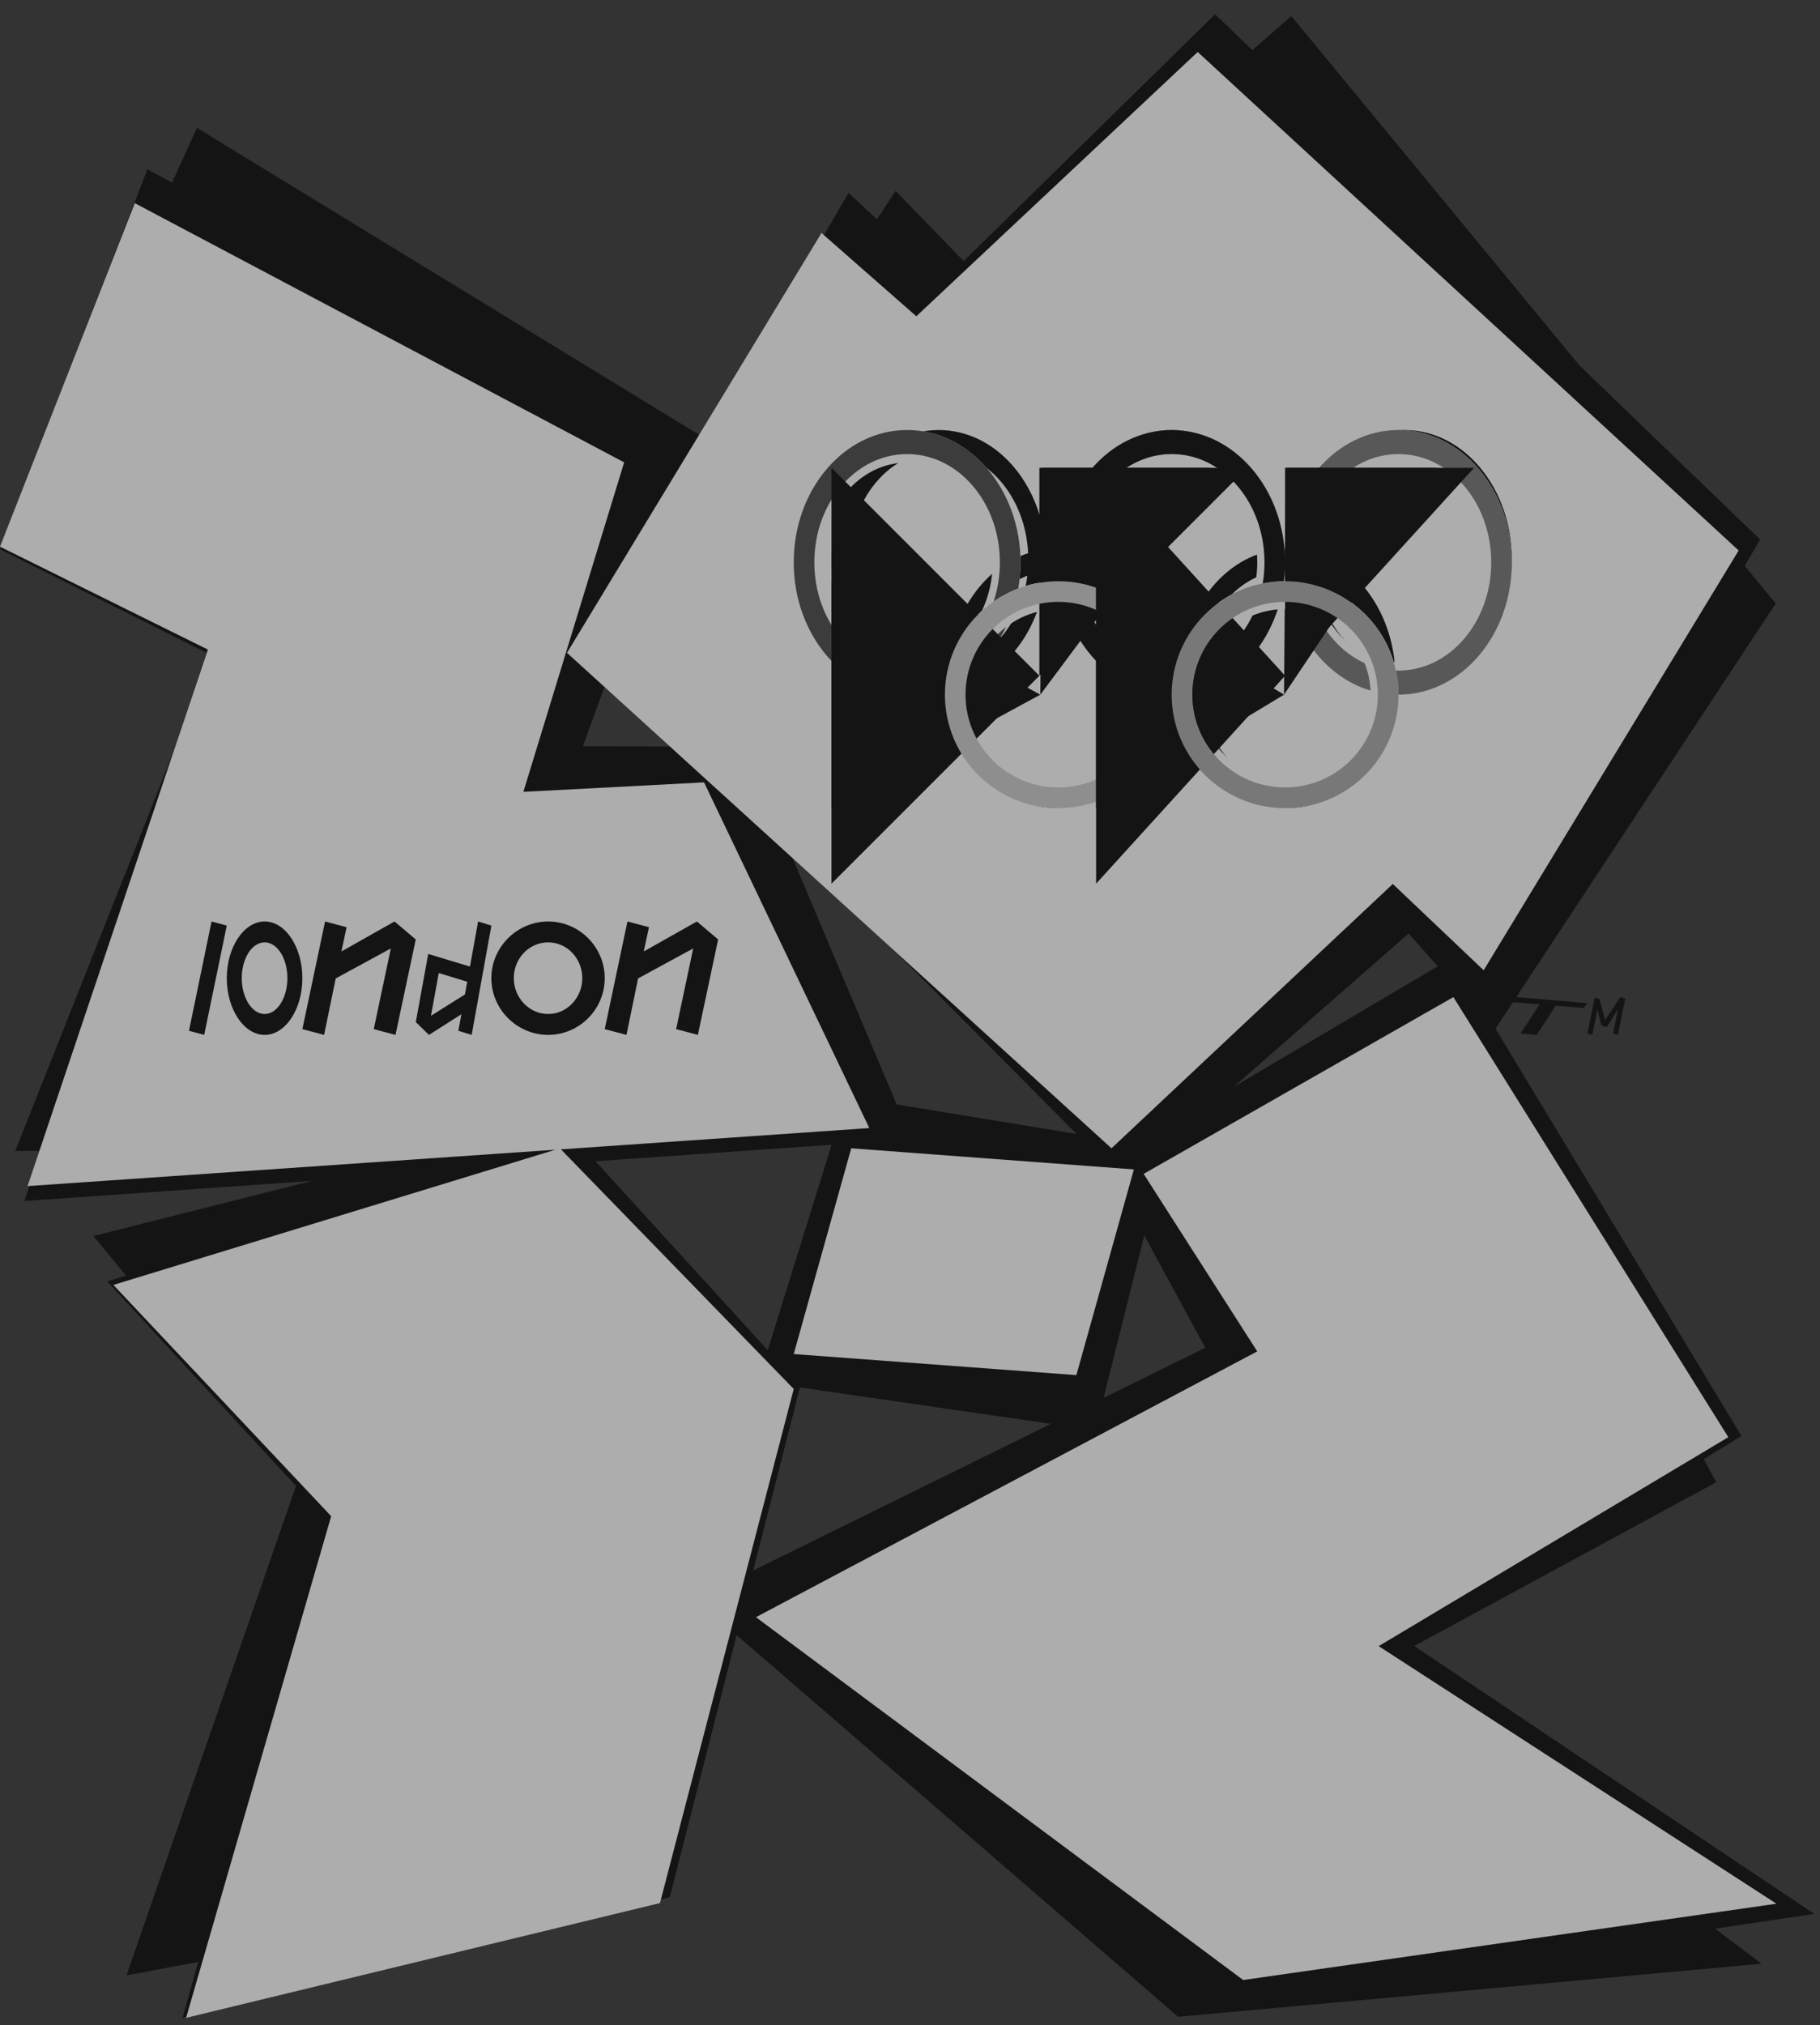
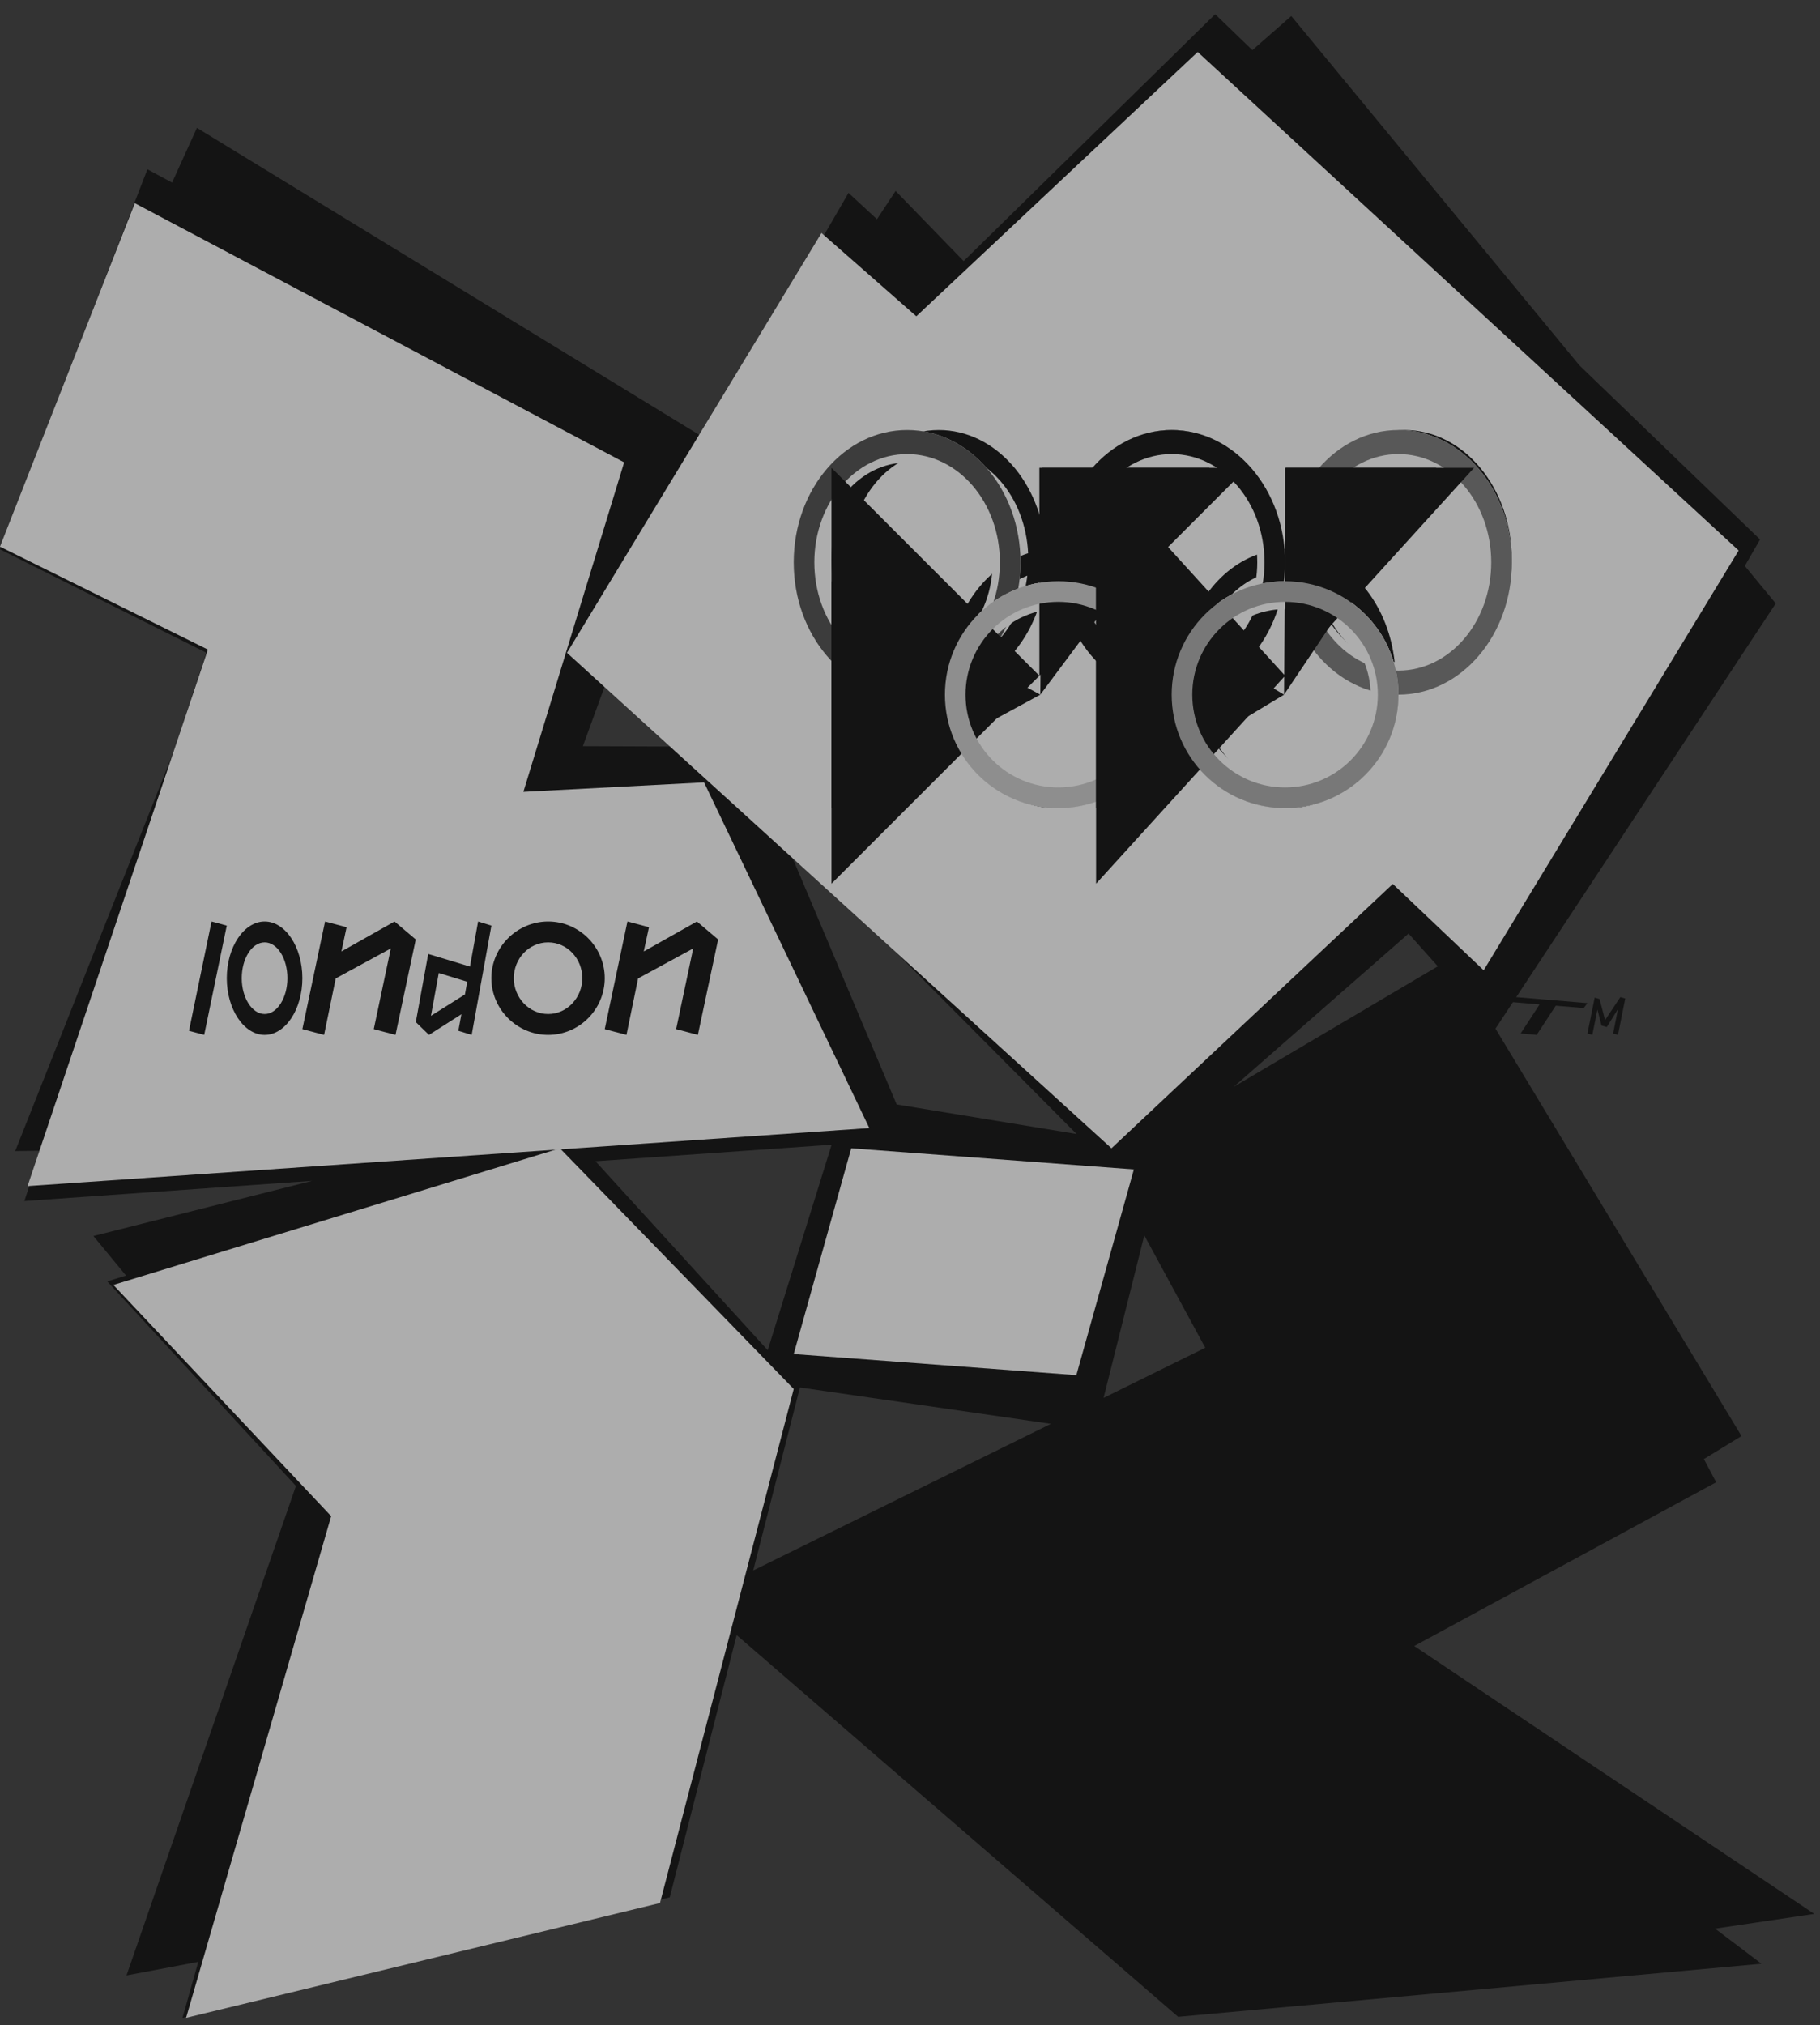
<svg xmlns="http://www.w3.org/2000/svg" width="80" height="89" viewBox="0 0 80 89" fill="none">
  <rect x="0" y="0" width="80" height="89" fill="#333333" stroke="none" />
  <g opacity="0.6">
    <path d="M66.841 45.417L67.675 44.14L66.455 44.038L66.626 43.819L69.778 44.083L69.614 44.3L68.384 44.198L67.547 45.48L66.841 45.417Z" fill="black" />
    <path d="M70.906 45.418L71.117 44.352L70.627 45.135L70.395 45.068L70.217 44.367L69.992 45.48L69.777 45.418L70.096 43.842L70.311 43.904L70.552 44.829L71.224 43.819L71.439 43.88L71.12 45.48L70.906 45.418Z" fill="black" />
    <path d="M61.914 41.028L63.2 42.466L54.231 47.761L61.914 41.028ZM48.51 61.432L50.299 54.292L52.978 59.229L48.51 61.432ZM35.162 60.975L46.192 62.574L33.109 69.016L35.162 60.975ZM26.175 51.033L36.555 50.307L33.746 59.336L26.175 51.033ZM26.787 29.596L30.164 32.81L25.621 32.792L26.787 29.596ZM47.322 49.835L39.414 48.536L34.523 36.959L47.322 49.835ZM79.747 84.11L62.166 72.337L75.436 65.141L74.895 64.122L76.55 63.11L65.735 45.205L78.055 26.52L76.696 24.872L77.365 23.708L69.425 16.057L56.76 0.704L55.049 2.204L53.414 0.623L42.358 11.474L39.367 8.39L38.548 9.633L37.297 8.476L31.031 19.29L8.656 5.619L7.564 8.024L6.48 7.44L0 24.142L9.072 28.686L7.618 33.064L0.668 50.587L1.803 50.572L1.07 52.782L13.719 51.895L4.105 54.319L5.539 56.056L4.713 56.314L13.008 65.303L5.56 86.814L8.715 86.218L8.021 88.677L29.439 83.383L32.381 71.859L51.787 88.633L77.428 86.301L75.389 84.757L79.747 84.11Z" fill="black" />
    <path d="M34.889 61.041L24.612 50.465L4.984 56.468L14.557 66.631L8.18 88.677L29.01 83.633L34.889 61.041Z" fill="white" />
-     <path d="M47.313 60.432L34.889 59.506L37.417 50.464L49.841 51.392L47.313 60.432Z" fill="white" />
-     <path d="M55.263 59.389L33.228 71.07L54.645 87.015L78.086 83.662L60.601 72.342L75.97 63.159L63.885 43.819L50.27 51.588L55.263 59.389Z" fill="white" />
+     <path d="M47.313 60.432L34.889 59.506L37.417 50.464L49.841 51.392L47.313 60.432" fill="white" />
    <path d="M76.425 24.192L52.646 2.284L40.278 13.899L36.109 10.24L24.922 28.689L48.856 50.464L61.222 38.847L65.216 42.64L76.425 24.192Z" fill="white" />
    <path d="M9.138 28.547L1.212 52.125L38.212 49.575L30.948 34.383L23.006 34.799L27.435 20.319L5.926 8.929L0 24.024L9.138 28.547Z" fill="white" />
    <path d="M8.976 45.48L8.307 45.3L9.299 40.496L9.968 40.677L8.976 45.48Z" fill="black" />
    <path d="M11.634 41.414C11.064 41.414 10.626 42.135 10.626 42.988C10.626 43.841 11.071 44.562 11.634 44.562C12.196 44.562 12.634 43.83 12.634 42.988C12.634 42.135 12.196 41.414 11.634 41.414ZM11.634 45.48C10.721 45.48 9.969 44.355 9.969 42.988C9.969 41.622 10.721 40.496 11.634 40.496C12.547 40.496 13.291 41.622 13.291 42.988C13.291 44.355 12.547 45.48 11.634 45.48Z" fill="black" />
    <path d="M17.385 45.48L16.429 45.227L17.179 41.681L14.757 42.998L14.246 45.48L13.291 45.227L14.289 40.496L15.235 40.748L15.007 41.813L17.342 40.496L18.275 41.286L17.385 45.48Z" fill="black" />
    <path d="M19.287 42.761L18.943 44.641L20.437 43.702L20.538 43.145L19.287 42.761ZM20.733 45.48L20.147 45.3L20.282 44.572L18.856 45.48L18.277 44.917L18.823 41.923L20.658 42.478L21.015 40.496L21.6 40.677L20.733 45.48Z" fill="black" />
    <path d="M24.095 41.414C23.241 41.414 22.584 42.135 22.584 42.988C22.584 43.841 23.252 44.562 24.095 44.562C24.939 44.562 25.596 43.83 25.596 42.988C25.596 42.135 24.939 41.414 24.095 41.414ZM24.095 45.48C22.726 45.48 21.598 44.355 21.598 42.988C21.598 41.622 22.726 40.496 24.095 40.496C25.465 40.496 26.582 41.622 26.582 42.988C26.582 44.355 25.465 45.48 24.095 45.48Z" fill="black" />
    <path d="M30.676 45.48L29.72 45.227L30.47 41.681L28.048 42.998L27.537 45.48L26.582 45.227L27.58 40.496L28.526 40.748L28.297 41.813L30.633 40.496L31.566 41.286L30.676 45.48Z" fill="black" />
    <path d="M57.037 25.083C56.901 25.066 56.763 25.056 56.622 25.056C56.478 25.056 56.337 25.067 56.198 25.085C56.027 27.509 54.597 29.494 52.696 30.093C52.814 32.586 54.525 34.574 56.622 34.574C58.725 34.574 60.429 32.587 60.548 30.095C58.645 29.499 57.209 27.512 57.037 25.083ZM61.732 19.833C59.637 19.833 57.928 21.814 57.805 24.309C59.705 24.903 61.148 26.887 61.322 29.32C61.458 29.338 61.594 29.348 61.732 29.348C63.912 29.348 65.681 27.216 65.681 24.594C65.681 21.967 63.912 19.833 61.732 19.833ZM55.397 25.295C54.004 25.848 52.958 27.314 52.733 29.107C54.127 28.553 55.175 27.087 55.397 25.295ZM61.732 30.283C61.595 30.283 61.461 30.272 61.326 30.258C61.139 33.197 59.105 35.512 56.622 35.512C54.137 35.512 52.109 33.197 51.925 30.257C51.786 30.272 51.646 30.283 51.502 30.283C51.364 30.283 51.227 30.272 51.09 30.258C50.904 33.197 48.874 35.512 46.39 35.512C43.9 35.512 41.87 33.197 41.686 30.258C41.548 30.272 41.408 30.283 41.265 30.283C38.66 30.283 36.549 27.736 36.549 24.594C36.549 21.447 38.66 18.898 41.265 18.898C43.746 18.898 45.779 21.21 45.968 24.147C46.107 24.133 46.247 24.121 46.39 24.121C46.527 24.121 46.661 24.133 46.796 24.146C46.986 21.209 49.022 18.898 51.502 18.898C53.985 18.898 56.012 21.21 56.201 24.147C56.339 24.133 56.481 24.121 56.622 24.121C56.763 24.121 56.899 24.133 57.036 24.147C57.224 21.21 59.248 18.898 61.732 18.898C64.346 18.898 66.454 21.447 66.454 24.594C66.454 27.736 64.346 30.283 61.732 30.283ZM60.511 29.11C60.288 27.311 59.237 25.839 57.84 25.29C58.061 27.087 59.113 28.559 60.511 29.11ZM45.157 25.298C43.763 25.852 42.716 27.317 42.492 29.109C43.889 28.556 44.936 27.09 45.157 25.298ZM45.193 24.313C45.072 21.816 43.366 19.833 41.265 19.833C39.094 19.833 37.328 21.967 37.328 24.594C37.328 27.216 39.094 29.348 41.265 29.348C41.409 29.348 41.55 29.336 41.689 29.319C41.864 26.892 43.292 24.912 45.193 24.313ZM50.284 29.112C50.06 27.314 49.008 25.843 47.611 25.293C47.83 27.09 48.88 28.562 50.284 29.112ZM55.432 24.312C55.31 21.816 53.597 19.833 51.502 19.833C49.402 19.833 47.697 21.815 47.576 24.309C49.477 24.904 50.913 26.888 51.088 29.32C51.224 29.338 51.363 29.348 51.502 29.348C51.646 29.348 51.788 29.336 51.928 29.318C52.103 26.889 53.533 24.908 55.432 24.312ZM46.797 25.082C46.664 25.066 46.528 25.056 46.39 25.056C46.246 25.056 46.105 25.066 45.966 25.084C45.793 27.51 44.359 29.495 42.455 30.093C42.574 32.586 44.29 34.574 46.39 34.574C48.486 34.574 50.201 32.587 50.32 30.096C48.411 29.501 46.97 27.512 46.797 25.082Z" fill="black" />
-     <path fillRule="evenodd" clipRule="evenodd" d="M46.519 26.768C44.443 26.768 42.759 28.451 42.759 30.528C42.759 32.604 44.443 34.288 46.519 34.288C48.596 34.288 50.279 32.604 50.279 30.528C50.279 28.451 48.596 26.768 46.519 26.768ZM41.535 30.528C41.535 27.775 43.767 25.543 46.519 25.543C49.272 25.543 51.504 27.775 51.504 30.528C51.504 33.28 49.272 35.512 46.519 35.512C43.767 35.512 41.535 33.28 41.535 30.528Z" fill="white" />
    <path fillRule="evenodd" clipRule="evenodd" d="M56.486 26.768C54.41 26.768 52.726 28.451 52.726 30.528C52.726 32.604 54.41 34.288 56.486 34.288C58.563 34.288 60.246 32.604 60.246 30.528C60.246 28.451 58.563 26.768 56.486 26.768ZM51.502 30.528C51.502 27.775 53.733 25.543 56.486 25.543C59.239 25.543 61.47 27.775 61.47 30.528C61.47 33.28 59.239 35.512 56.486 35.512C53.733 35.512 51.502 33.28 51.502 30.528Z" fill="white" />
    <path fillRule="evenodd" clipRule="evenodd" d="M46.519 26.45C44.267 26.45 42.441 28.275 42.441 30.528C42.441 32.78 44.267 34.605 46.519 34.605C48.772 34.605 50.597 32.78 50.597 30.528C50.597 28.275 48.772 26.45 46.519 26.45ZM41.535 30.528C41.535 27.775 43.767 25.543 46.519 25.543C49.272 25.543 51.504 27.775 51.504 30.528C51.504 33.28 49.272 35.512 46.519 35.512C43.767 35.512 41.535 33.28 41.535 30.528Z" fill="#CCCCCC" />
    <path fillRule="evenodd" clipRule="evenodd" d="M56.486 26.45C54.234 26.45 52.408 28.275 52.408 30.528C52.408 32.78 54.234 34.605 56.486 34.605C58.738 34.605 60.564 32.78 60.564 30.528C60.564 28.275 58.738 26.45 56.486 26.45ZM51.502 30.528C51.502 27.775 53.733 25.543 56.486 25.543C59.239 25.543 61.47 27.775 61.47 30.528C61.47 33.28 59.239 35.512 56.486 35.512C53.733 35.512 51.502 33.28 51.502 30.528Z" fill="#A7A7A7" />
    <path fillRule="evenodd" clipRule="evenodd" d="M39.873 20.326C37.796 20.326 36.113 22.29 36.113 24.713C36.113 27.135 37.796 29.099 39.873 29.099C41.949 29.099 43.633 27.135 43.633 24.713C43.633 22.29 41.949 20.326 39.873 20.326ZM34.889 24.713C34.889 21.501 37.12 18.898 39.873 18.898C42.626 18.898 44.857 21.501 44.857 24.713C44.857 27.924 42.626 30.527 39.873 30.527C37.12 30.527 34.889 27.924 34.889 24.713Z" fill="white" />
    <path fillRule="evenodd" clipRule="evenodd" d="M51.504 20.326C49.427 20.326 47.744 22.29 47.744 24.713C47.744 27.135 49.427 29.099 51.504 29.099C53.58 29.099 55.264 27.135 55.264 24.713C55.264 22.29 53.58 20.326 51.504 20.326ZM46.52 24.713C46.52 21.501 48.751 18.898 51.504 18.898C54.256 18.898 56.488 21.501 56.488 24.713C56.488 27.924 54.256 30.527 51.504 30.527C48.751 30.527 46.52 27.924 46.52 24.713Z" fill="white" />
    <path fillRule="evenodd" clipRule="evenodd" d="M61.471 20.326C59.394 20.326 57.711 22.29 57.711 24.713C57.711 27.135 59.394 29.099 61.471 29.099C63.547 29.099 65.231 27.135 65.231 24.713C65.231 22.29 63.547 20.326 61.471 20.326ZM56.486 24.713C56.486 21.501 58.718 18.898 61.471 18.898C64.223 18.898 66.455 21.501 66.455 24.713C66.455 27.924 64.223 30.527 61.471 30.527C58.718 30.527 56.486 27.924 56.486 24.713Z" fill="white" />
    <path fillRule="evenodd" clipRule="evenodd" d="M39.873 19.955C37.621 19.955 35.795 22.085 35.795 24.713C35.795 27.34 37.621 29.47 39.873 29.47C42.125 29.47 43.951 27.34 43.951 24.713C43.951 22.085 42.125 19.955 39.873 19.955ZM34.889 24.713C34.889 21.501 37.12 18.898 39.873 18.898C42.626 18.898 44.857 21.501 44.857 24.713C44.857 27.924 42.626 30.527 39.873 30.527C37.12 30.527 34.889 27.924 34.889 24.713Z" fill="#434343" />
    <path fillRule="evenodd" clipRule="evenodd" d="M51.504 19.955C49.252 19.955 47.426 22.085 47.426 24.713C47.426 27.34 49.252 29.47 51.504 29.47C53.756 29.47 55.582 27.34 55.582 24.713C55.582 22.085 53.756 19.955 51.504 19.955ZM46.52 24.713C46.52 21.501 48.751 18.898 51.504 18.898C54.256 18.898 56.488 21.501 56.488 24.713C56.488 27.924 54.256 30.527 51.504 30.527C48.751 30.527 46.52 27.924 46.52 24.713Z" fill="black" />
    <path fillRule="evenodd" clipRule="evenodd" d="M61.471 19.955C59.218 19.955 57.392 22.085 57.392 24.713C57.392 27.34 59.218 29.47 61.471 29.47C63.723 29.47 65.549 27.34 65.549 24.713C65.549 22.085 63.723 19.955 61.471 19.955ZM56.486 24.713C56.486 21.501 58.718 18.898 61.471 18.898C64.223 18.898 66.455 21.501 66.455 24.713C66.455 27.924 64.223 30.527 61.471 30.527C58.718 30.527 56.486 27.924 56.486 24.713Z" fill="#727272" />
    <path d="M45.728 30.528L36.549 25.543V35.512L45.728 30.528ZM45.728 30.528L45.82 20.559H53.163L45.728 30.528Z" fill="black" />
    <path fillRule="evenodd" clipRule="evenodd" d="M46.519 26.768C44.443 26.768 42.759 28.451 42.759 30.528C42.759 32.604 44.443 34.288 46.519 34.288C48.596 34.288 50.279 32.604 50.279 30.528C50.279 28.451 48.596 26.768 46.519 26.768ZM41.535 30.528C41.535 27.775 43.767 25.543 46.519 25.543C49.272 25.543 51.504 27.775 51.504 30.528C51.504 33.28 49.272 35.512 46.519 35.512C43.767 35.512 41.535 33.28 41.535 30.528Z" fill="white" />
    <path d="M45.687 29.697L36.549 20.559V38.835L45.687 29.697ZM45.687 29.697V20.559H54.824L45.687 29.697Z" fill="black" />
    <path fillRule="evenodd" clipRule="evenodd" d="M46.519 26.45C44.267 26.45 42.441 28.275 42.441 30.528C42.441 32.78 44.267 34.605 46.519 34.605C48.772 34.605 50.597 32.78 50.597 30.528C50.597 28.275 48.772 26.45 46.519 26.45ZM41.535 30.528C41.535 27.775 43.767 25.543 46.519 25.543C49.272 25.543 51.504 27.775 51.504 30.528C51.504 33.28 49.272 35.512 46.519 35.512C43.767 35.512 41.535 33.28 41.535 30.528Z" fill="#CCCCCC" />
    <path d="M56.441 30.528L48.18 25.543V35.512L56.441 30.528ZM56.441 30.528L56.523 20.559H63.132L56.441 30.528Z" fill="black" />
    <path fillRule="evenodd" clipRule="evenodd" d="M56.486 26.768C54.41 26.768 52.726 28.451 52.726 30.528C52.726 32.604 54.41 34.288 56.486 34.288C58.563 34.288 60.246 32.604 60.246 30.528C60.246 28.451 58.563 26.768 56.486 26.768ZM51.502 30.528C51.502 27.775 53.733 25.543 56.486 25.543C59.239 25.543 61.47 27.775 61.47 30.528C61.47 33.28 59.239 35.512 56.486 35.512C53.733 35.512 51.502 33.28 51.502 30.528Z" fill="white" />
    <path d="M56.487 29.697L48.18 20.559V38.835L56.487 29.697ZM56.487 29.697V20.559H64.794L56.487 29.697Z" fill="black" />
    <path fillRule="evenodd" clipRule="evenodd" d="M56.486 26.45C54.234 26.45 52.408 28.275 52.408 30.528C52.408 32.78 54.234 34.605 56.486 34.605C58.738 34.605 60.564 32.78 60.564 30.528C60.564 28.275 58.738 26.45 56.486 26.45ZM51.502 30.528C51.502 27.775 53.733 25.543 56.486 25.543C59.239 25.543 61.47 27.775 61.47 30.528C61.47 33.28 59.239 35.512 56.486 35.512C53.733 35.512 51.502 33.28 51.502 30.528Z" fill="#A7A7A7" />
  </g>
</svg>